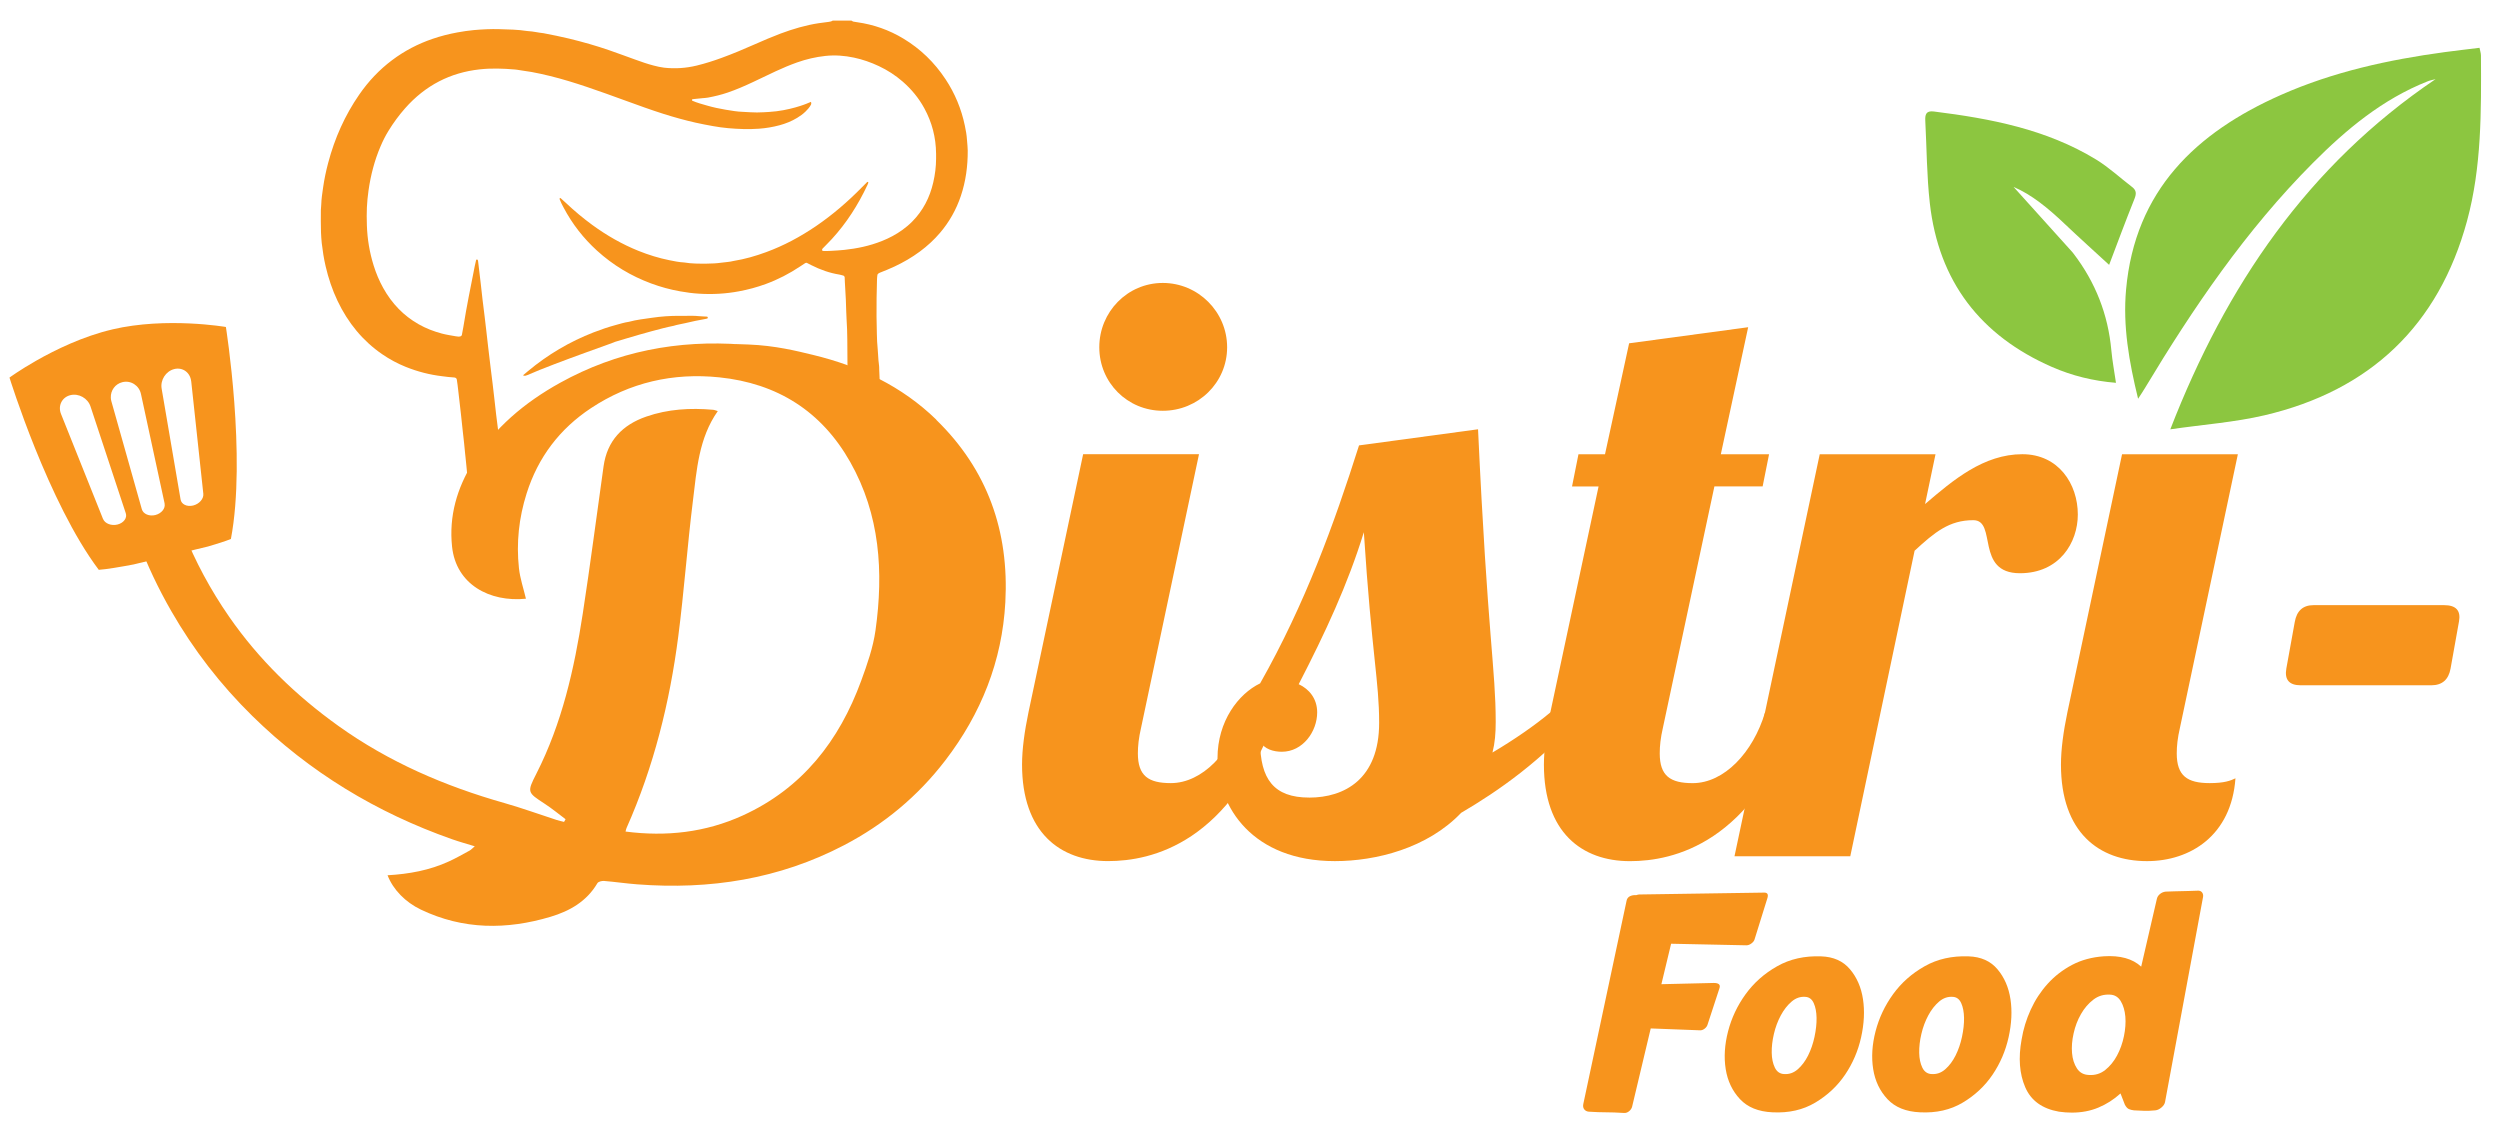
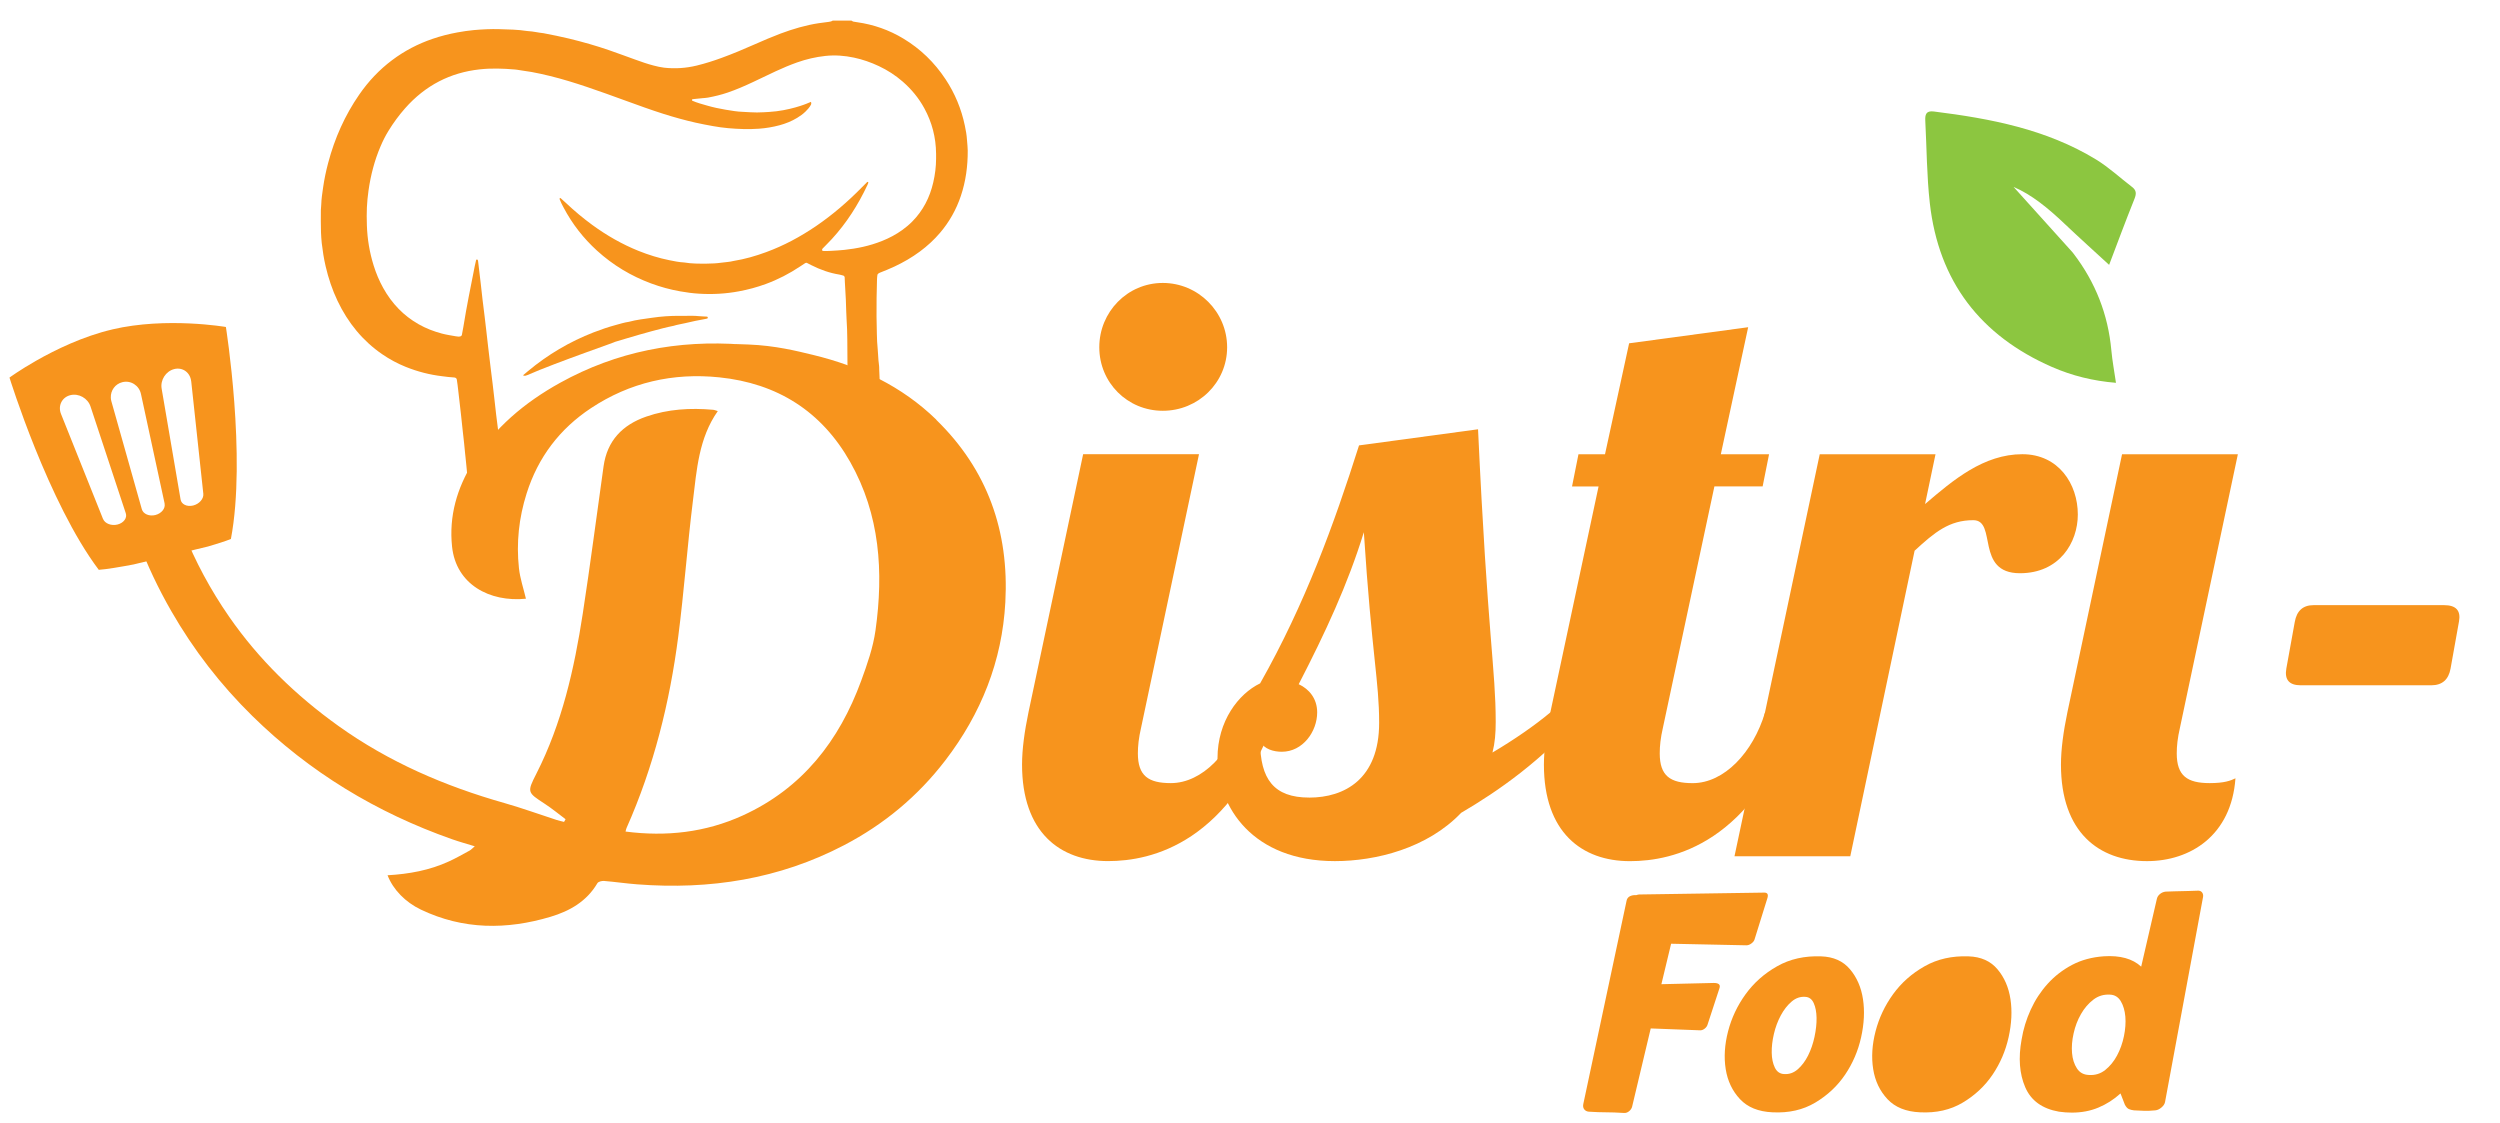
<svg xmlns="http://www.w3.org/2000/svg" id="Calque_1" viewBox="0 0 743.16 333.95">
  <defs>
    <style>      .st0 {        fill: none;      }      .st1 {        fill: #8cc640;      }      .st2 {        fill: #f7941d;      }      .st3 {        clip-path: url(#clippath);      }    </style>
    <clipPath id="clippath">
      <rect class="st0" x="-116.32" y="-359.54" width="1000" height="1000" />
    </clipPath>
  </defs>
  <g class="st3">
    <path class="st2" d="M345.66,84.11c10.52,0,19.12,8.6,19.12,19.12s-8.6,18.88-19.12,18.88-18.88-8.37-18.88-18.88,8.37-19.12,18.88-19.12" />
    <path class="st2" d="M33.4,97.93c-8.68,2.02-16.91,6.03-22.64,9.29-4.88,2.78-7.94,5.02-7.94,5.02,0,0,11.54,37.25,26.54,57.15,2.37-.16,6.48-.87,10.35-1.6l4.52-1.09,9.16-2.21,8.42-2.03c2.71-.79,5.23-1.59,6.83-2.24,4.65-24.49-1.49-63.02-1.49-63.02,0,0-17.67-3.05-33.75.72M30.62,154.26l-12.49-31.22c-.96-2.41.26-4.94,2.77-5.57,2.5-.63,5.21.91,6.01,3.37l10.48,31.73c.48,1.41-.64,2.89-2.45,3.35-1.83.46-3.75-.27-4.31-1.66M48.92,149.68c.32,1.44-.91,2.96-2.74,3.42-1.81.46-3.62-.31-4.02-1.73l-9.05-32.08c-.11-.36-.16-.73-.17-1.1-.08-2.1,1.28-4.05,3.42-4.58,2.51-.64,5,.97,5.54,3.49l2.75,12.73,4.29,19.86ZM56.84,113.33l3.6,33.46c.16,1.47-1.19,3.02-3.02,3.48-.02,0-.03.01-.05.01-1.79.43-3.45-.36-3.69-1.8l-1.33-7.79-4.3-25.16c-.44-2.55,1.23-5.18,3.74-5.82,2.51-.63,4.76,1.03,5.04,3.62" />
    <path class="st2" d="M356.42,135.02l-17.21,81.27c-.72,3.11-.96,5.5-.96,7.65,0,6.69,3.11,8.85,9.8,8.85,9.32,0,17.93-9.08,21.51-21.04h10.04c-13.62,38.96-37.29,44.22-50.2,44.22-14.34,0-25.58-8.6-25.58-28.68,0-4.54.72-9.8,1.91-15.54l16.25-76.73h34.42Z" />
    <path class="st2" d="M460.88,211.76c-4.55,3.82-10.76,8.12-17.22,11.94.73-2.87.96-5.74.96-9.07,0-15.78-2.38-25.11-5.25-87.02l-35.38,4.79c-7.42,23.42-16.02,47.09-29.4,70.74-6.46,3.11-12.67,11.24-12.67,22.24,0,14.58,10.51,30.6,34.89,30.6,12.2,0,27.49-3.82,37.53-14.35,11-6.45,24.14-15.54,36.58-29.87h-10.04ZM389.17,237.09c-10.51,0-14.58-5.51-14.58-16.73,1.2,2.38,4.07,3.11,6.45,3.11,6.22,0,10.51-5.98,10.51-11.71,0-4.07-2.38-6.93-5.49-8.37,7.89-15.29,14.58-29.64,19.36-45.18,2.4,36.82,4.55,44.22,4.55,56.66,0,16.72-10.29,22.23-20.8,22.23" />
    <path class="st2" d="M519.67,97.26l-8.13,37.77h14.34l-1.91,9.56h-14.34l-15.3,71.71c-.72,3.11-.95,5.5-.95,7.65,0,6.69,3.11,8.85,9.8,8.85,9.32,0,17.93-9.08,21.51-21.03h10.04c-13.62,38.96-37.29,44.22-50.2,44.22-14.34,0-25.58-8.6-25.58-28.68,0-4.54.72-9.8,1.91-15.54l14.34-67.17h-7.89l1.91-9.56h7.89l7.17-32.99,35.38-4.78Z" />
    <path class="st2" d="M575.36,135.02l-3.11,14.82c8.37-7.17,17.45-14.82,28.92-14.82,10.76,0,16.49,8.84,16.49,17.93,0,8.37-5.5,17.45-17.21,17.45-13.39,0-6.69-15.77-13.86-15.77s-11.47,3.58-17.45,9.08l-19.12,90.83h-34.42l25.34-119.51h34.42Z" />
    <path class="st2" d="M665.24,135.02l-17.21,81.27c-.72,3.11-.96,5.5-.96,7.65,0,6.69,3.11,8.85,9.8,8.85,4.3,0,6.22-.72,7.65-1.43-1.2,16.97-13.39,24.62-26.29,24.62-14.34,0-25.58-8.6-25.58-28.68,0-4.54.72-9.8,1.91-15.54l16.25-76.73h34.42Z" />
    <path class="st2" d="M485.2,328.88c-.13.56-.44,1.04-.93,1.45-.5.4-1.03.57-1.59.51-1.99-.13-3.73-.19-5.22-.19s-3.23-.06-5.22-.19c-.56-.06-1-.3-1.31-.7-.31-.4-.4-.92-.28-1.54l12.87-60.45c.19-.99.93-1.55,2.24-1.68h.65c.37-.12.65-.19.84-.19l37.22-.56c.93,0,1.24.53.93,1.59l-3.83,12.31c-.12.44-.43.84-.93,1.21-.5.37-.99.56-1.49.56l-22.39-.47-2.89,12.03,15.58-.37c1.49,0,2.05.53,1.68,1.58l-3.54,10.82c-.13.44-.41.83-.84,1.17-.43.34-.87.51-1.31.51l-14.74-.56-5.5,23.13Z" />
    <path class="st2" d="M541.35,284.29c3.67.12,6.53,1.4,8.58,3.83,2.05,2.42,3.34,5.39,3.87,8.91.53,3.51.34,7.29-.56,11.33-.9,4.04-2.49,7.74-4.76,11.1-2.27,3.36-5.22,6.13-8.86,8.3-3.64,2.18-7.88,3.14-12.73,2.89-4.17-.19-7.39-1.49-9.66-3.92-2.27-2.43-3.68-5.39-4.24-8.91-.56-3.51-.33-7.26.7-11.24,1.03-3.98,2.77-7.66,5.22-11.05,2.46-3.39,5.58-6.16,9.38-8.3,3.79-2.15,8.15-3.12,13.06-2.94M530.34,319.27c1.49.12,2.84-.34,4.06-1.4,1.21-1.06,2.24-2.43,3.08-4.1.84-1.68,1.48-3.53,1.91-5.55.43-2.02.64-3.9.61-5.64-.03-1.74-.31-3.2-.84-4.38-.53-1.18-1.35-1.8-2.47-1.87-1.49-.12-2.86.34-4.1,1.4-1.24,1.06-2.32,2.43-3.22,4.11-.9,1.68-1.59,3.51-2.05,5.5-.47,1.99-.68,3.86-.65,5.6.03,1.74.34,3.22.93,4.43.59,1.21,1.51,1.85,2.75,1.91" />
-     <path class="st2" d="M585.19,284.29c3.67.12,6.53,1.4,8.58,3.83,2.05,2.42,3.34,5.39,3.87,8.91.53,3.51.34,7.29-.56,11.33-.9,4.04-2.49,7.74-4.76,11.1-2.27,3.36-5.22,6.13-8.86,8.3-3.64,2.18-7.88,3.14-12.73,2.89-4.17-.19-7.39-1.49-9.66-3.92-2.27-2.43-3.68-5.39-4.24-8.91-.56-3.51-.33-7.26.7-11.24,1.03-3.98,2.77-7.66,5.22-11.05,2.46-3.39,5.58-6.16,9.38-8.3,3.79-2.15,8.15-3.12,13.06-2.94M574.18,319.27c1.49.12,2.84-.34,4.06-1.4,1.21-1.06,2.24-2.43,3.08-4.1.84-1.68,1.48-3.53,1.91-5.55.43-2.02.64-3.9.61-5.64-.03-1.74-.31-3.2-.84-4.38-.53-1.18-1.35-1.8-2.47-1.87-1.49-.12-2.86.34-4.1,1.4-1.24,1.06-2.32,2.43-3.22,4.11-.9,1.68-1.59,3.51-2.05,5.5-.47,1.99-.68,3.86-.65,5.6.03,1.74.34,3.22.93,4.43.59,1.21,1.51,1.85,2.75,1.91" />
+     <path class="st2" d="M585.19,284.29c3.67.12,6.53,1.4,8.58,3.83,2.05,2.42,3.34,5.39,3.87,8.91.53,3.51.34,7.29-.56,11.33-.9,4.04-2.49,7.74-4.76,11.1-2.27,3.36-5.22,6.13-8.86,8.3-3.64,2.18-7.88,3.14-12.73,2.89-4.17-.19-7.39-1.49-9.66-3.92-2.27-2.43-3.68-5.39-4.24-8.91-.56-3.51-.33-7.26.7-11.24,1.03-3.98,2.77-7.66,5.22-11.05,2.46-3.39,5.58-6.16,9.38-8.3,3.79-2.15,8.15-3.12,13.06-2.94M574.18,319.27" />
    <path class="st2" d="M630.34,325.05c-1.99,1.81-4.18,3.2-6.58,4.2-2.39,1-5.02,1.49-7.88,1.49-1.24,0-2.52-.09-3.83-.28-4.98-.87-8.32-3.3-10.03-7.28-1.71-3.98-2.07-8.71-1.07-14.18.5-3.05,1.4-6,2.71-8.86,1.3-2.86,2.98-5.42,5.04-7.7,2.05-2.27,4.46-4.13,7.23-5.6,2.77-1.46,5.92-2.32,9.47-2.57,4.85-.31,8.55.72,11.1,3.08l4.66-20.15c.12-.56.43-1.04.93-1.45.5-.4,1.06-.64,1.68-.7.99-.06,1.85-.09,2.56-.09s1.42-.02,2.1-.05c.68-.03,1.4-.05,2.15-.05s1.62-.03,2.61-.09c.62-.06,1.09.11,1.4.51.31.4.4.89.28,1.45l-11.29,60.91c-.12.56-.48,1.09-1.07,1.59-.59.5-1.2.78-1.82.84-1.37.13-2.44.17-3.22.14-.78-.03-1.82-.08-3.12-.14-.56-.06-1.06-.19-1.49-.37-.44-.19-.84-.62-1.21-1.3l-1.3-3.36ZM620.92,319.55c1.86.13,3.5-.37,4.9-1.49,1.4-1.12,2.57-2.55,3.5-4.29.93-1.74,1.62-3.65,2.05-5.74.43-2.08.57-4.03.42-5.83-.16-1.8-.61-3.33-1.35-4.57-.75-1.24-1.8-1.9-3.17-1.96-1.87-.12-3.53.37-4.99,1.49-1.46,1.12-2.69,2.55-3.68,4.29-1,1.74-1.73,3.65-2.19,5.74-.47,2.08-.62,4.03-.47,5.83.15,1.8.64,3.33,1.45,4.57.81,1.25,1.99,1.9,3.54,1.96" />
    <path class="st2" d="M278.35,124.77c-10.28-10-22.83-15.91-36.63-19.26-4.87-1.18-11.27-2.79-19.23-3.1s-1.27.04-1.87,0c-19.14-1.42-37.25,2.04-54.12,11.38-10.52,5.83-19.53,13.36-25.92,23.68-4.73,7.65-7.16,15.92-6.2,25.03,1.18,11.21,11.14,16.56,21.96,15.48-.71-3.01-1.75-6.01-2.08-9.09-.81-7.53-.02-14.92,2.28-22.2,3.4-10.77,9.86-19.23,19.16-25.38,11.53-7.62,24.35-10.56,38.12-9.14,17.25,1.78,30.39,10.08,38.92,25.17,8.85,15.66,9.95,32.69,7.51,50.06-.71,5.08-2.46,10.07-4.24,14.93-6.54,17.9-17.54,32.04-35.26,40.1-11.04,5.02-22.66,6.33-34.8,4.76.13-.49.17-.8.3-1.07,8.08-18.18,12.83-37.3,15.37-56.94,1.73-13.38,2.69-26.87,4.35-40.26,1.14-9.19,1.71-18.63,7.4-26.72-.53-.15-.96-.35-1.4-.39-6.75-.59-13.4-.22-19.87,2.03-7.1,2.47-11.6,7.15-12.68,14.75-2.07,14.61-3.94,29.25-6.19,43.84-2.53,16.42-6.16,32.56-13.78,47.54-2.83,5.57-2.72,5.57,2.52,8.99,2.13,1.39,4.11,3.03,6.15,4.56-.15.27-.3.53-.45.8-.74-.19-1.49-.35-2.21-.58-5.18-1.68-10.3-3.54-15.53-5.03-17.68-5.01-34.32-12.18-49.34-22.92-12.63-9.04-23.64-19.71-32.49-32.48-5.55-8.01-10.06-16.42-13.56-25.21-4.46,1.03-8.92,2-13.4,2.92,2.65,6.99,5.89,13.88,9.78,20.64,6.61,11.51,14.65,21.9,24.09,31.17,16.99,16.69,36.9,28.73,59.34,36.63,2.13.75,4.31,1.35,6.78,2.11-.73.61-1.09,1.04-1.56,1.29-2,1.09-4,2.23-6.07,3.18-5.77,2.67-11.94,3.78-18.3,4.14,1.67,4.29,5.28,7.99,9.93,10.22,12.55,6,25.49,6.03,38.54,2.12,5.68-1.7,10.74-4.57,13.91-9.98.27-.46,1.31-.72,1.96-.67,3.3.27,6.58.76,9.88,1.01,21.54,1.66,42.17-1.54,61.5-11.64,11.87-6.2,21.91-14.55,30.06-25.17,10.66-13.9,16.92-29.53,17.87-47.06,1.14-21.03-5.28-39.37-20.53-54.21" />
-     <path class="st1" d="M737.07,14.2c.18.92.43,1.62.43,2.32.09,16.5.22,33.12-4.13,49.13-8.46,31.13-28.88,50.48-60.25,57.81-8.83,2.07-17.99,2.72-27.96,4.16,16.59-42.74,40.84-78.42,78.84-104.09-.79.21-1.61.35-2.36.65-13.37,5.29-24.16,14.27-34.14,24.3-19.84,19.94-35.54,43-49.96,67-.52.87-1.09,1.71-1.96,3.06-2.7-11.06-4.56-21.61-3.57-32.5,2.66-29.4,20.71-46.63,46.1-57.85,15.47-6.84,31.85-10.42,48.55-12.69,3.41-.46,6.84-.85,10.42-1.29" />
    <path class="st1" d="M626.96,78.73c-3.89-3.58-8.69-7.9-13.38-12.34-4.71-4.46-9.64-8.55-15.01-10.82,5.58,6.19,11.51,12.77,17.44,19.35.14.15.26.33.39.49q9.79,12.8,11.23,28.74c.28,3.1.87,6.18,1.37,9.65-6.8-.56-13.06-2.11-19.01-4.71-21.3-9.32-33.7-25.46-36.32-48.65-.92-8.11-.92-16.33-1.35-24.5-.09-1.79.15-3.1,2.53-2.8,16.86,2.11,33.43,5.26,48.21,14.26,3.82,2.33,7.16,5.45,10.74,8.19,1.29.99,1.31,1.99.7,3.52-2.75,6.85-5.31,13.78-7.53,19.62" />
    <path class="st2" d="M722.73,203.71h-38.82c-3.43,0-4.85-1.67-4.26-5l2.5-13.82c.59-3.33,2.45-5,5.59-5h38.82c3.53,0,5,1.62,4.41,4.85l-2.5,13.97c-.59,3.33-2.5,5-5.74,5" />
    <path class="st2" d="M241.08,30.33c.12.29.11.58-.04.85-.43.78-.99,1.41-1.6,1.99-.76.74-1.6,1.34-2.48,1.87-1.65,1-3.41,1.7-5.22,2.19-2.01.54-4.04.88-6.11,1.03-3.06.22-6.12.11-9.17-.16-1.52-.13-3.04-.35-4.55-.62-1.71-.31-3.41-.63-5.1-1.01-3.19-.72-6.35-1.6-9.49-2.59-3.9-1.23-7.76-2.65-11.62-4.05-3.73-1.35-7.46-2.72-11.22-3.98-3.63-1.22-7.28-2.35-10.98-3.26-1.82-.45-3.64-.85-5.48-1.19-1.44-.27-2.9-.39-4.35-.67-.2-.04-.4-.06-.6-.07-3.52-.3-7.04-.43-10.56-.03-8.57.96-16.02,4.66-22.14,11.62-1.79,2.03-3.4,4.23-4.85,6.58-.92,1.48-1.71,3.05-2.4,4.68-1.78,4.16-2.92,8.55-3.57,13.1-.51,3.6-.62,6.43-.49,10.35.13,4.09.8,8.06,2,11.92.73,2.35,1.67,4.59,2.84,6.7,2.61,4.7,6.12,8.29,10.5,10.78,2.21,1.26,4.53,2.15,6.93,2.79,1.36.36,2.75.57,4.12.81.46.08.92.14,1.39.05.13-.03.43-.27.45-.4.15-.81.32-1.61.45-2.43.97-6.07,2.2-12.08,3.39-18.09.12-.59.25-1.17.39-1.75.04-.17.16-.23.3-.2.13.03.22.12.26.29.02.07.03.15.04.22.24,2.16.5,4.33.77,6.48.21,1.64.36,3.28.55,4.92.19,1.64.41,3.28.61,4.91.17,1.41.34,2.83.5,4.25.19,1.64.35,3.29.56,4.92.25,2.01.5,4.02.72,6.04.18,1.64.41,3.28.61,4.91.18,1.49.35,2.98.52,4.47.18,1.57.35,3.14.53,4.7.19,1.56.41,3.12.59,4.69.13,1.12.25,2.24.39,3.35.25,2.01.46,4.03.68,6.04.05.41-.12.72-.39.98-.15.14-.31.28-.47.42-.38.31-.75.62-1.13.93-.75.62-1.51,1.23-2.25,1.87-1.06.92-2.16,1.76-3.31,2.51-.57.38-1.15.76-1.72,1.13-.23.15-.54-.03-.59-.36-.04-.22-.1-.44-.12-.66-.05-.52-.08-1.05-.13-1.57-.08-.82-.16-1.64-.24-2.47-.05-.52-.1-1.05-.15-1.57-.08-.82-.16-1.64-.25-2.47-.04-.37-.09-.74-.12-1.12-.2-2.24-.45-4.48-.71-6.72-.2-1.72-.36-3.43-.55-5.15-.13-1.19-.25-2.39-.41-3.58-.29-2.23-.46-4.48-.82-6.7-.04-.26-.31-.52-.56-.55-.07,0-.13-.04-.2-.04-1.2-.05-2.38-.23-3.57-.37-3.72-.44-7.34-1.37-10.86-2.79-2.45-.99-4.79-2.24-7.01-3.77-5.7-3.92-10.11-9.23-13.27-15.88-1.55-3.26-2.7-6.7-3.53-10.28-.53-2.26-.88-4.56-1.15-6.87-.12-1.04-.16-2.1-.22-3.15-.04-.64-.09-6.21-.04-6.69.05-.52.1-1.05.11-1.57.05-1.73.31-3.44.56-5.14.35-2.45.86-4.86,1.49-7.24,1.96-7.43,5.01-14.22,9.24-20.33,2.76-4,6.01-7.42,9.75-10.23,3.73-2.81,7.77-4.89,12.05-6.35,2.42-.83,4.87-1.45,7.37-1.91,1.64-.3,3.29-.55,4.94-.7,2.52-.22,5.04-.35,7.57-.27,2.72.09,5.45.11,8.15.54.13.02.26.03.4.04,1.53.08,3.03.47,4.55.62,2.55.5,5.1.99,7.63,1.61,4.03.98,8.02,2.11,11.95,3.47,2.54.88,5.06,1.82,7.59,2.73,1.84.66,3.67,1.32,5.55,1.8,1.04.27,2.08.52,3.13.64,3.26.36,6.5.15,9.71-.63,2.53-.62,5.02-1.41,7.49-2.32,3.29-1.2,6.52-2.57,9.74-3.99,2.54-1.12,5.08-2.22,7.66-3.19,3.73-1.39,7.51-2.51,11.41-3.1.99-.15,1.98-.28,2.97-.39.4-.05.79-.14,1.14-.37h5.58c.18.1.35.24.53.29.39.09.79.13,1.18.19,4.86.69,9.47,2.28,13.8,4.91,4.94,2.99,9.13,6.98,12.48,12.07,2.74,4.15,4.67,8.74,5.72,13.79.29,1.39.55,2.79.63,4.22.03.6.1,1.2.15,1.8.03.45.07.9.07,1.35.03,4.63-.58,9.14-2.04,13.49-1.39,4.13-3.47,7.77-6.18,10.96-1.81,2.12-3.82,3.96-6,5.57-2.4,1.78-4.94,3.24-7.59,4.48-1.41.66-2.85,1.24-4.3,1.81-.18.07-.37.18-.52.31-.1.08-.21.23-.22.36-.06.45-.11.9-.12,1.34-.1,3.68-.18,7.37-.14,11.06.02,1.73.06,3.46.1,5.19.03,1.5.09,3.01.25,4.5.06.52.08,1.05.11,1.58.06,1.13.14,2.25.3,3.37.06.4,0,.26.04,1.12.11,2.68.21,3.08-.07,3.3-.44.35-1.37-.14-2.44-.7-2.12-1.12-2.26-1.99-3.45-2.03-1.63-.06-1.99,0-1.99,0-.26,0-.53-.03-.8-.06-.35-.03-.64-.34-.66-.7-.02-.53-.03-1.05-.03-1.58-.02-2.41-.02-4.82-.05-7.22-.02-2.03-.08-4.06-.22-6.09-.05-.68-.07-1.35-.09-2.03-.08-2.48-.14-4.96-.33-7.44-.08-.97-.09-1.95-.14-2.93,0-.16-.23-.44-.38-.48-.39-.1-.77-.23-1.16-.3-2.92-.47-5.7-1.45-8.38-2.81-.43-.21-.85-.42-1.27-.65-.21-.11-.4-.04-.57.06-.47.29-.92.6-1.38.91-3.27,2.19-6.71,3.97-10.33,5.29-2.6.95-5.24,1.66-7.93,2.16-3.95.75-7.93.96-11.92.71-1.86-.11-3.7-.36-5.55-.69-2.96-.52-5.86-1.31-8.71-2.37-5.86-2.18-11.25-5.37-16.07-9.76-3.97-3.62-7.32-7.87-9.93-12.83-.41-.77-.82-1.55-1.13-2.38-.07-.17-.06-.3.09-.39.05-.03.14-.01.19.03.52.46,1.05.92,1.55,1.4,2.5,2.36,5.12,4.56,7.86,6.56,4.32,3.15,8.88,5.75,13.72,7.7,3.01,1.21,6.09,2.16,9.23,2.79,1.44.29,2.88.59,4.34.66,2.24.38,4.5.37,6.77.35,1.46-.01,2.92-.08,4.38-.29,1.19-.17,2.39-.2,3.56-.51,3.3-.53,6.51-1.45,9.68-2.62,5.21-1.91,10.12-4.54,14.81-7.73,4.92-3.35,9.46-7.26,13.71-11.6.49-.5.99-1,1.49-1.49.05-.04.13-.08.19-.06.16.04.21.16.15.32-.08.21-.16.41-.25.61-2.79,5.96-6.26,11.35-10.56,16.04-.91.99-1.87,1.92-2.8,2.89-.1.1-.13.26-.11.4.01.07.04.18.08.2.12.05.26.09.39.09.73,0,1.46,0,2.19-.05,1.33-.08,2.66-.15,3.98-.29,3.62-.4,7.36-1.11,11.28-2.69,2.07-.83,4.05-1.88,5.92-3.22,1.07-.77,2.08-1.62,3.02-2.58,3.11-3.16,5.15-7.04,6.19-11.61.52-2.27.82-4.57.83-6.91,0-.53,0-1.05,0-1.58-.04-4.86-1.23-9.34-3.48-13.47-1.69-3.11-3.88-5.72-6.43-7.95-2.17-1.89-4.54-3.41-7.06-4.6-2.4-1.13-4.87-2-7.43-2.54-2.82-.6-5.67-.81-8.54-.5-2.85.31-5.64.96-8.38,1.93-2.16.77-4.27,1.66-6.36,2.63-2.27,1.06-4.53,2.17-6.8,3.23-2.45,1.15-4.93,2.23-7.48,3.1-1.91.65-3.86,1.12-5.83,1.49-.52.1-1.06.12-1.59.17-.99.1-1.98.19-2.98.3-.14.02-.22.17-.2.29.01.07.06.16.11.18,1.43.62,2.92,1.02,4.4,1.44,1.8.52,3.63.91,5.47,1.22,1.71.28,3.42.59,5.15.64.73.02,1.46.08,2.19.12,1.33.08,2.66.09,3.99,0,.53-.03,1.06-.06,1.59-.09,6.04-.34,11.12-2.44,11.12-2.44.6-.24,1.08-.44,1.32-.55" />
    <path class="st2" d="M155.45,111.58c.48-.4.95-.8,1.43-1.2,5.97-5,12.5-8.82,19.55-11.57,2.19-.85,4.4-1.6,6.65-2.21,1.28-.35,2.56-.75,3.88-.94,2.26-.62,4.58-.86,6.87-1.2,2.7-.4,5.41-.59,8.14-.57.6,0,1.2,0,1.8,0,1.33-.02,2.66-.05,3.99.09.79.08,1.59.08,2.39.14.14,0,.23.15.26.31.02.13-.07.23-.22.27-.13.03-.26.06-.39.09-2.1.36-4.18.81-6.25,1.3-1.1.26-2.23.41-3.31.76-2.16.42-4.27,1.01-6.4,1.57-3.8.99-14.13,4.14-11.33,3.3,2.8-.84-17.29,6.04-25.72,9.77-.18.08-.38.14-.57.19-.27.07-.52.02-.77-.13v.05Z" />
  </g>
</svg>